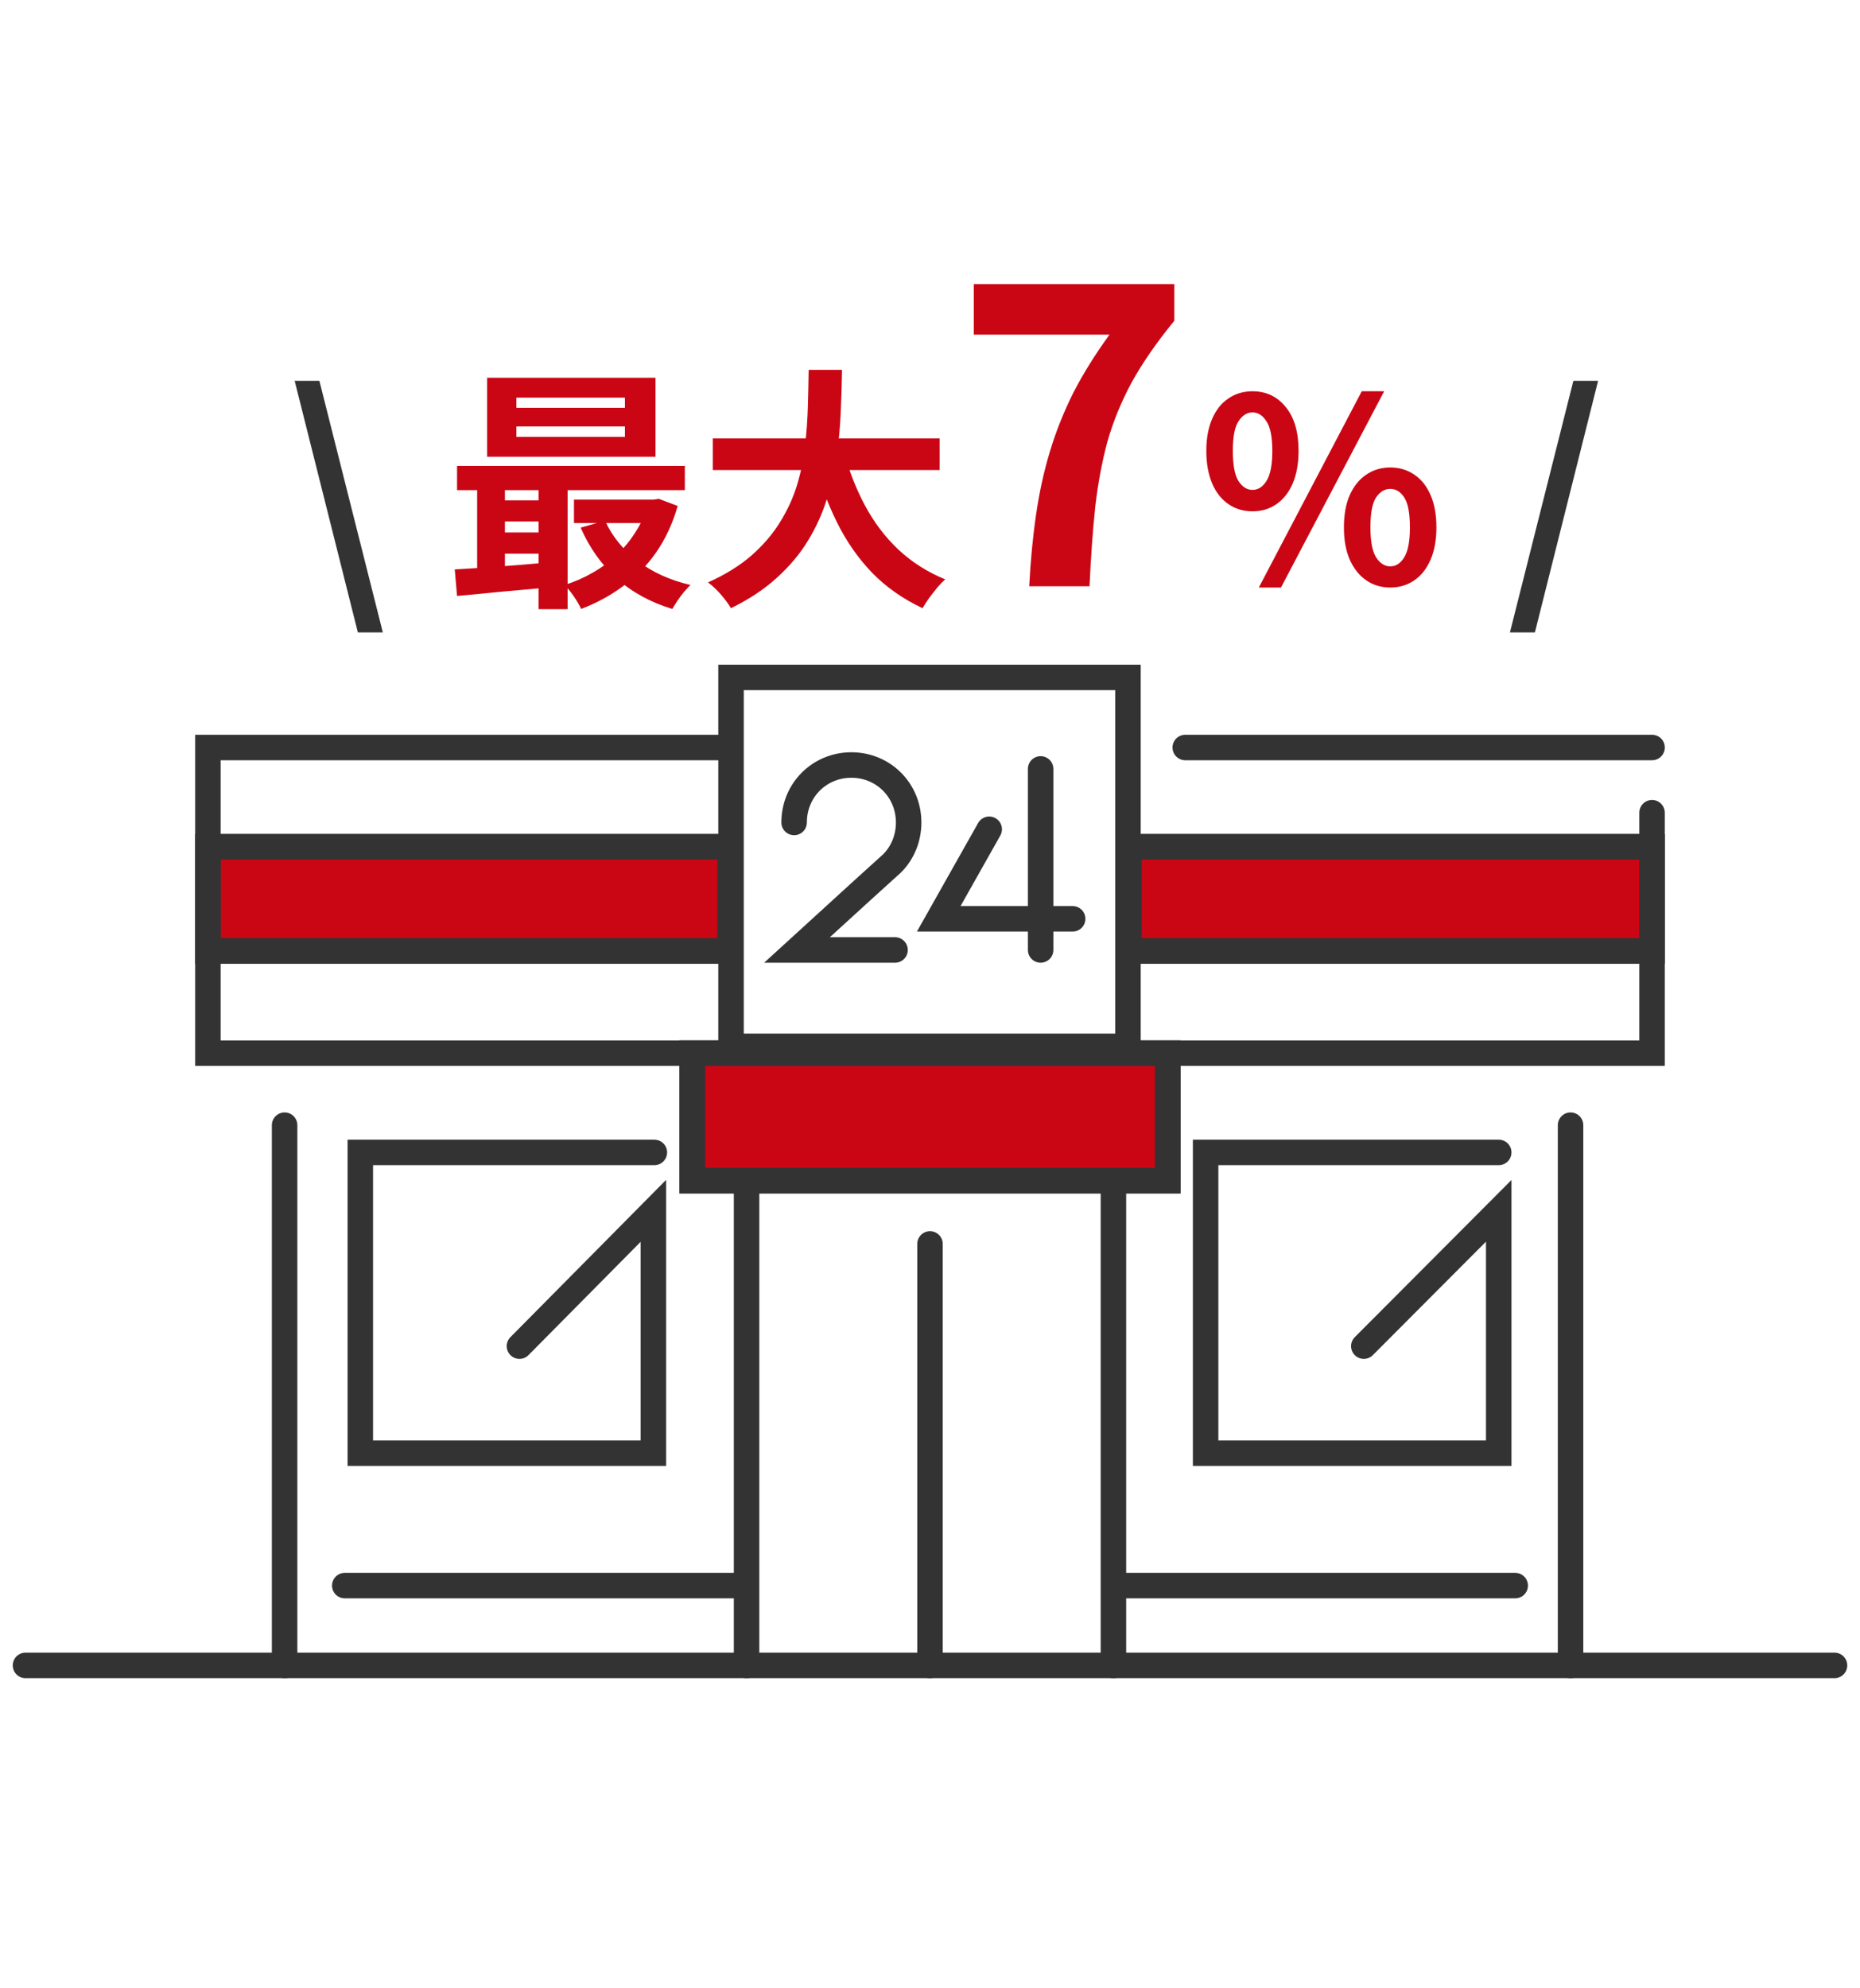
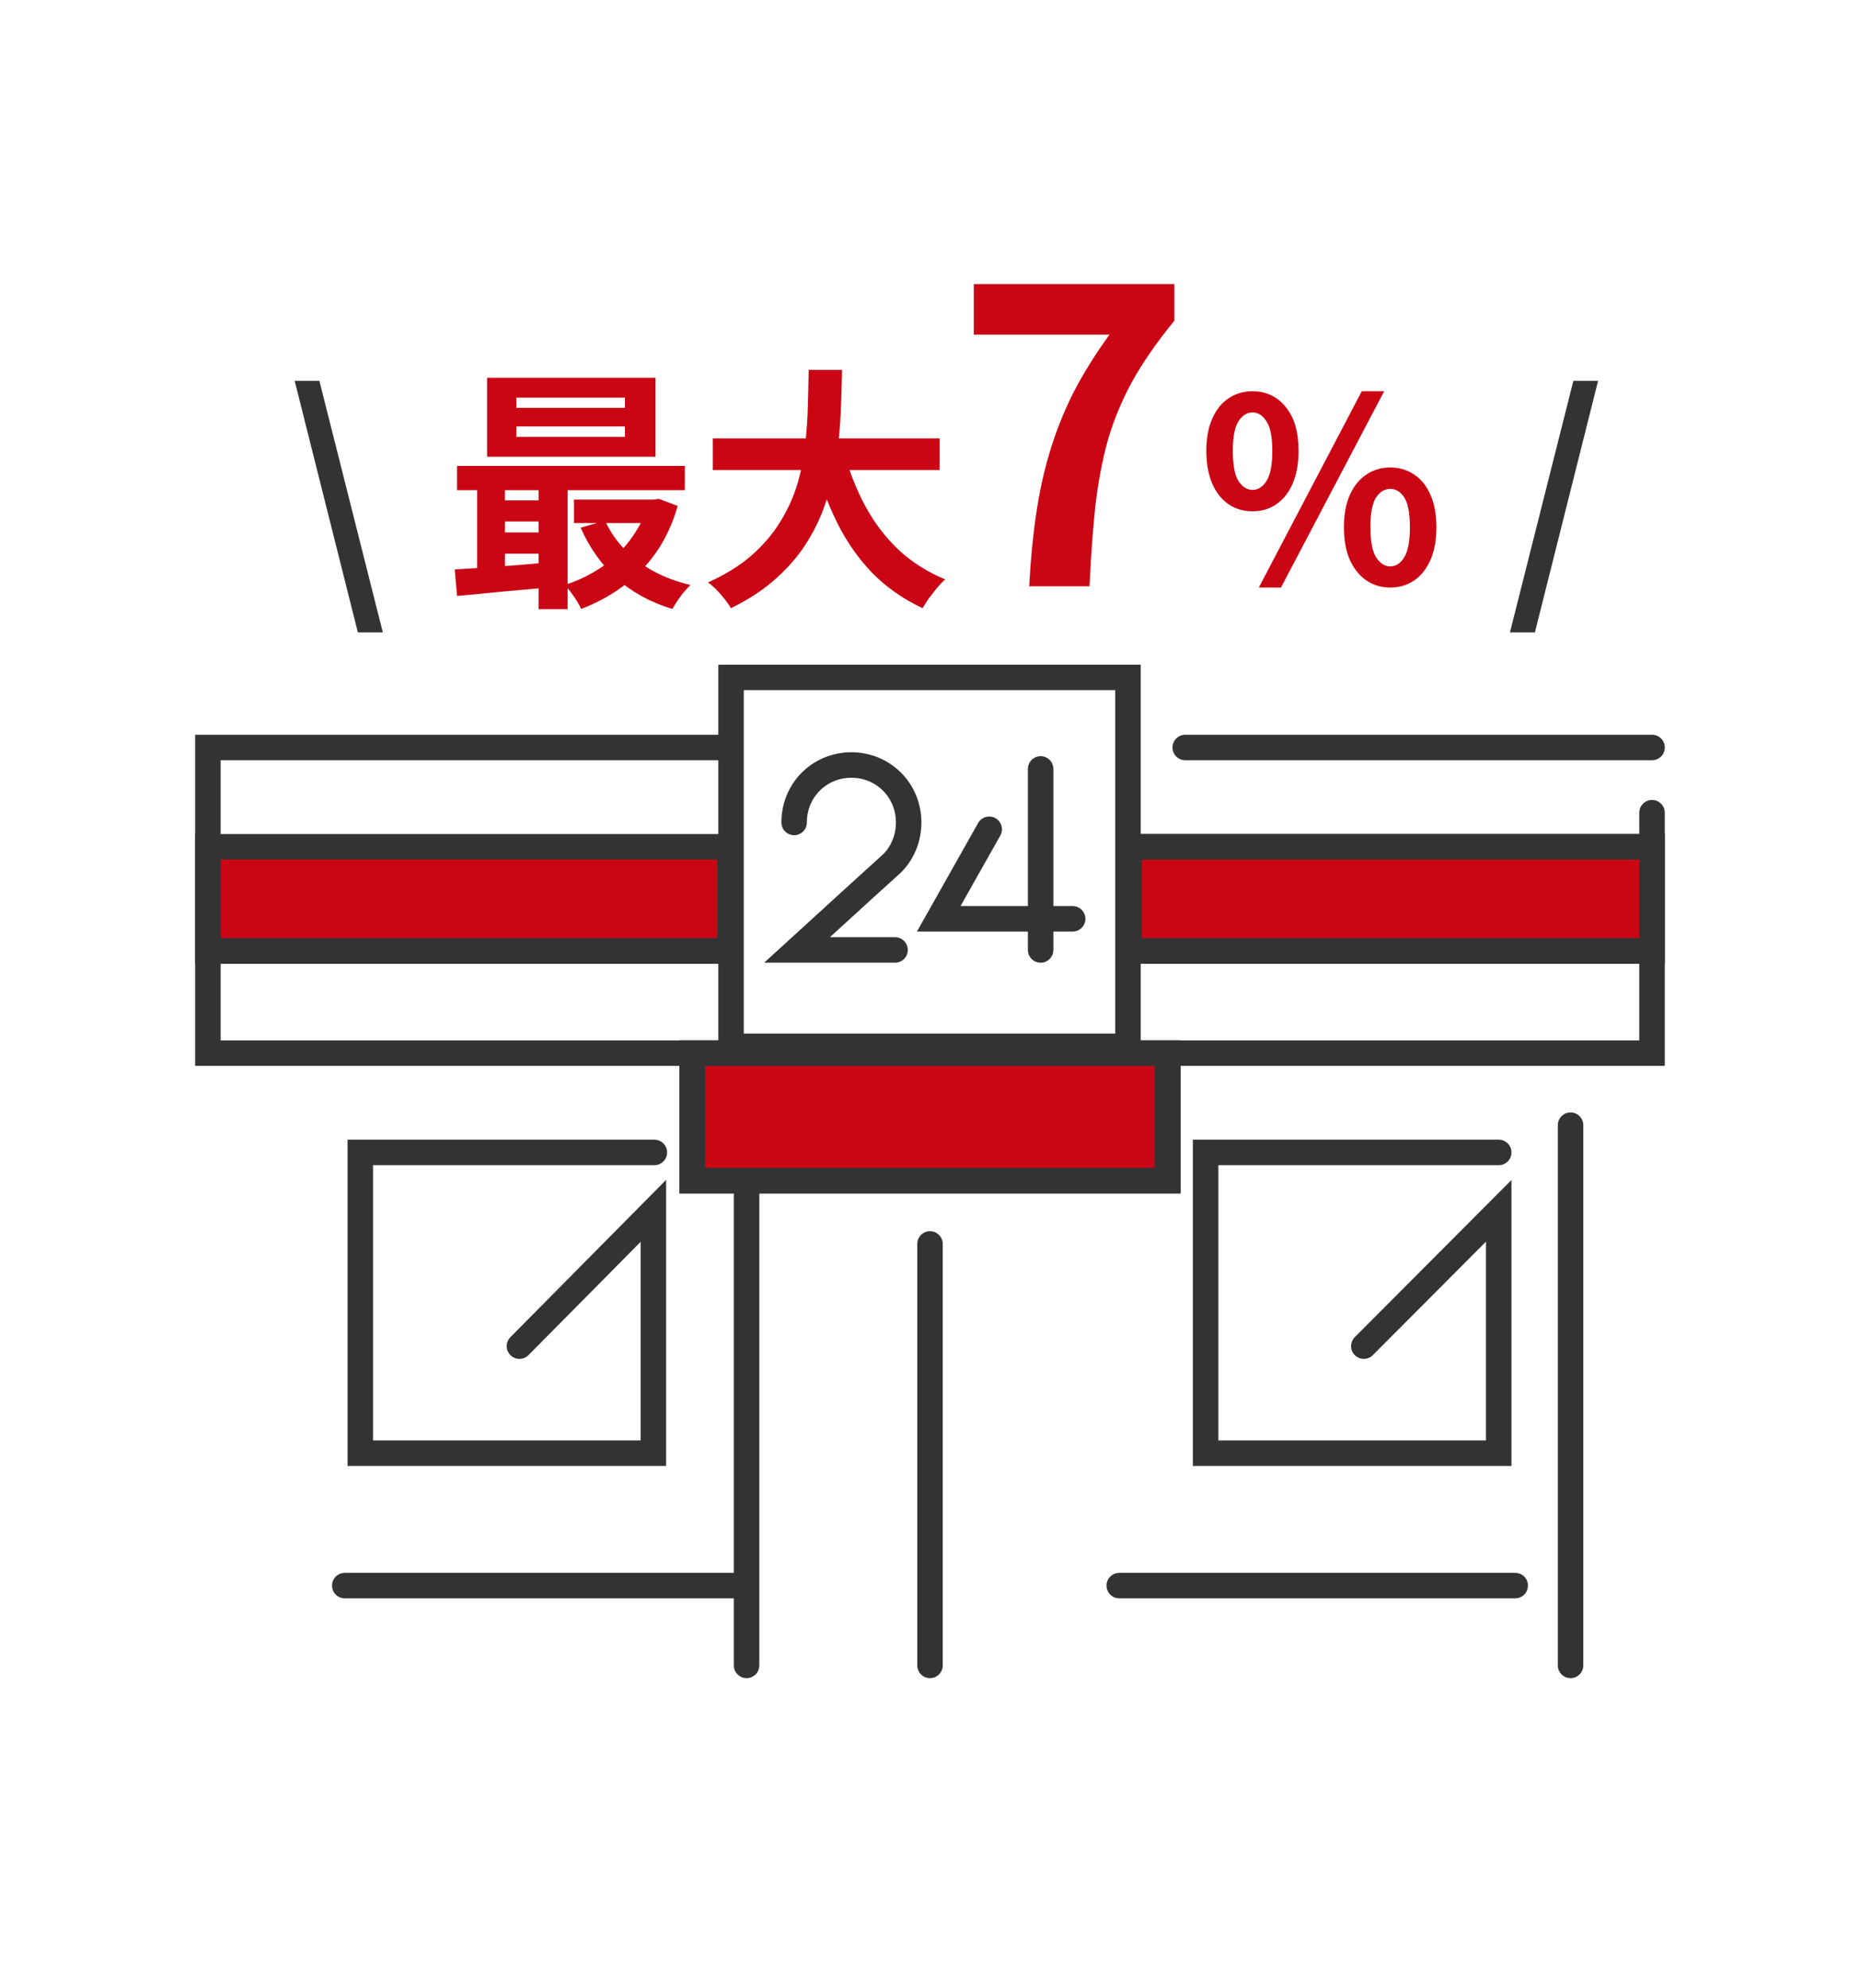
<svg xmlns="http://www.w3.org/2000/svg" width="73" height="78" viewBox="0 0 73 78" fill="none">
  <path fill-rule="evenodd" clip-rule="evenodd" d="M8.16 33.221H28.653V37.307H8.16V33.221Z" fill="#CA0615" stroke="#333333" />
  <path fill-rule="evenodd" clip-rule="evenodd" d="M44.309 33.221H64.839V37.307H44.309V33.221Z" fill="#CA0615" stroke="#333333" />
-   <path d="M28.691 26.577H44.27V41.05H28.691V26.577Z" stroke="#333333" stroke-linecap="round" />
-   <path d="M72 65.337H1" stroke="#333333" stroke-linecap="round" />
+   <path d="M28.691 26.577H44.27V41.05H28.691Z" stroke="#333333" stroke-linecap="round" />
  <path d="M36.5 48.802V65.337" stroke="#333333" stroke-linecap="round" />
  <path d="M29.301 46.587V65.337" stroke="#333333" stroke-linecap="round" />
-   <path d="M43.699 65.337V46.587" stroke="#333333" stroke-linecap="round" />
  <path d="M28.348 29.326H8.16V41.317H64.838V31.884" stroke="#333333" stroke-linecap="round" />
  <path d="M64.839 29.326H46.518" stroke="#333333" stroke-linecap="round" />
  <path d="M61.64 65.337V44.143" stroke="#333333" stroke-linecap="round" />
-   <path d="M11.17 44.143V65.337" stroke="#333333" stroke-linecap="round" />
  <path d="M31.167 32.267C31.167 31.006 32.157 30.013 33.414 30.013C34.671 30.013 35.662 31.006 35.662 32.267C35.662 32.877 35.433 33.45 35.014 33.87L33.833 34.94L31.281 37.269H35.128" stroke="#333333" stroke-linecap="round" />
  <path d="M38.824 32.534L36.843 36.047H42.099" stroke="#333333" stroke-linecap="round" />
  <path d="M40.842 37.269V30.166" stroke="#333333" stroke-linecap="round" />
  <path d="M13.531 62.206H29.072" stroke="#333333" stroke-linecap="round" />
  <path d="M43.928 62.206H59.468" stroke="#333333" stroke-linecap="round" />
  <path d="M25.682 45.212H14.141V57.012H25.644V47.503L20.387 52.812" stroke="#333333" stroke-linecap="round" />
  <path d="M58.821 45.212H47.317V57.012H58.821V47.503L53.526 52.812" stroke="#333333" stroke-linecap="round" />
  <path d="M8.313 37.307H28.539" stroke="#333333" stroke-linecap="round" />
  <path d="M44.423 37.307H64.649" stroke="#333333" stroke-linecap="round" />
-   <path d="M8.313 33.221H28.539" stroke="#333333" stroke-linecap="round" />
  <path d="M44.423 33.221H64.649" stroke="#333333" stroke-linecap="round" />
  <path fill-rule="evenodd" clip-rule="evenodd" d="M27.168 41.317H45.832V46.32H27.168V41.317Z" fill="#CA0615" stroke="#333333" />
  <path d="M27.168 41.317H45.832V46.32H27.168V41.317Z" stroke="#333333" stroke-linecap="round" />
  <path d="M20.267 16.73V17.14H24.527V16.73H20.267ZM20.267 15.6V16H24.527V15.6H20.267ZM19.117 14.82H25.727V17.92H19.117V14.82ZM17.938 18.28H26.878V19.23H17.938V18.28ZM22.527 19.6H25.797V20.52H22.527V19.6ZM19.477 19.63H21.747V20.46H19.477V19.63ZM19.477 20.89H21.747V21.72H19.477V20.89ZM23.747 20.43C24.027 21.043 24.454 21.57 25.027 22.01C25.608 22.45 26.297 22.763 27.098 22.95C27.024 23.023 26.941 23.113 26.848 23.22C26.754 23.333 26.668 23.45 26.587 23.57C26.508 23.69 26.441 23.797 26.387 23.89C25.527 23.63 24.797 23.23 24.198 22.69C23.604 22.15 23.134 21.487 22.788 20.7L23.747 20.43ZM25.438 19.6H25.657L25.858 19.57L26.598 19.85C26.398 20.543 26.114 21.153 25.747 21.68C25.381 22.2 24.948 22.64 24.448 23C23.954 23.367 23.407 23.663 22.808 23.89C22.741 23.743 22.644 23.577 22.517 23.39C22.391 23.21 22.271 23.063 22.157 22.95C22.544 22.83 22.911 22.67 23.258 22.47C23.611 22.27 23.931 22.033 24.218 21.76C24.504 21.487 24.751 21.183 24.957 20.85C25.171 20.517 25.331 20.16 25.438 19.78V19.6ZM17.848 22.34C18.188 22.32 18.567 22.297 18.988 22.27C19.407 22.237 19.851 22.203 20.317 22.17C20.784 22.13 21.254 22.09 21.727 22.05V23.03C21.054 23.09 20.384 23.15 19.718 23.21C19.058 23.277 18.464 23.333 17.938 23.38L17.848 22.34ZM21.137 18.59H22.277V23.9H21.137V18.59ZM18.727 18.61H19.817V22.7H18.727V18.61ZM27.977 17.2H36.877V18.44H27.977V17.2ZM33.117 17.7C33.318 18.46 33.594 19.17 33.947 19.83C34.301 20.49 34.737 21.067 35.258 21.56C35.784 22.053 36.398 22.443 37.097 22.73C36.998 22.817 36.891 22.927 36.778 23.06C36.671 23.193 36.564 23.33 36.458 23.47C36.358 23.617 36.274 23.747 36.208 23.86C35.441 23.5 34.781 23.037 34.227 22.47C33.681 21.903 33.221 21.243 32.847 20.49C32.474 19.73 32.161 18.893 31.907 17.98L33.117 17.7ZM31.738 14.51H33.047C33.041 15.017 33.024 15.553 32.998 16.12C32.977 16.68 32.928 17.25 32.847 17.83C32.767 18.41 32.638 18.987 32.458 19.56C32.284 20.127 32.038 20.673 31.718 21.2C31.404 21.72 30.997 22.207 30.497 22.66C30.004 23.113 29.401 23.513 28.688 23.86C28.594 23.7 28.464 23.523 28.297 23.33C28.131 23.137 27.961 22.977 27.788 22.85C28.468 22.543 29.038 22.19 29.497 21.79C29.957 21.383 30.331 20.947 30.617 20.48C30.911 20.007 31.134 19.517 31.288 19.01C31.441 18.497 31.544 17.98 31.598 17.46C31.657 16.94 31.694 16.43 31.707 15.93C31.721 15.43 31.731 14.957 31.738 14.51ZM40.394 23C40.447 21.976 40.538 21.032 40.666 20.168C40.794 19.293 40.975 18.472 41.209 17.704C41.444 16.925 41.748 16.163 42.121 15.416C42.505 14.669 42.98 13.907 43.545 13.128H38.218V11.144H46.09V12.584C45.407 13.416 44.852 14.216 44.425 14.984C44.01 15.752 43.69 16.531 43.465 17.32C43.252 18.109 43.092 18.963 42.986 19.88C42.889 20.797 42.815 21.837 42.761 23H40.394ZM49.155 20.06C48.802 20.06 48.488 19.967 48.215 19.78C47.942 19.593 47.728 19.323 47.575 18.97C47.422 18.61 47.345 18.183 47.345 17.69C47.345 17.197 47.422 16.777 47.575 16.43C47.728 16.077 47.942 15.81 48.215 15.63C48.488 15.443 48.802 15.35 49.155 15.35C49.688 15.35 50.122 15.553 50.455 15.96C50.795 16.367 50.965 16.943 50.965 17.69C50.965 18.183 50.888 18.61 50.735 18.97C50.582 19.323 50.368 19.593 50.095 19.78C49.828 19.967 49.515 20.06 49.155 20.06ZM49.155 19.22C49.375 19.22 49.558 19.103 49.705 18.87C49.858 18.63 49.935 18.237 49.935 17.69C49.935 17.143 49.858 16.757 49.705 16.53C49.558 16.297 49.375 16.18 49.155 16.18C48.942 16.18 48.758 16.297 48.605 16.53C48.458 16.757 48.385 17.143 48.385 17.69C48.385 18.237 48.458 18.63 48.605 18.87C48.758 19.103 48.942 19.22 49.155 19.22ZM54.565 23.05C54.212 23.05 53.898 22.957 53.625 22.77C53.352 22.583 53.135 22.313 52.975 21.96C52.822 21.607 52.745 21.183 52.745 20.69C52.745 20.19 52.822 19.767 52.975 19.42C53.135 19.067 53.352 18.8 53.625 18.62C53.898 18.433 54.212 18.34 54.565 18.34C54.918 18.34 55.232 18.433 55.505 18.62C55.778 18.8 55.992 19.067 56.145 19.42C56.298 19.767 56.375 20.19 56.375 20.69C56.375 21.183 56.298 21.607 56.145 21.96C55.992 22.313 55.778 22.583 55.505 22.77C55.232 22.957 54.918 23.05 54.565 23.05ZM54.565 22.22C54.785 22.22 54.968 22.1 55.115 21.86C55.262 21.62 55.335 21.23 55.335 20.69C55.335 20.137 55.262 19.747 55.115 19.52C54.968 19.293 54.785 19.18 54.565 19.18C54.345 19.18 54.158 19.293 54.005 19.52C53.858 19.747 53.785 20.137 53.785 20.69C53.785 21.23 53.858 21.62 54.005 21.86C54.158 22.1 54.345 22.22 54.565 22.22ZM49.405 23.05L53.445 15.35H54.325L50.275 23.05H49.405Z" fill="#CA0615" />
  <path d="M14.045 24.81L11.565 14.94H12.535L15.025 24.81H14.045ZM59.261 24.81L61.751 14.94H62.721L60.241 24.81H59.261Z" fill="#333333" />
</svg>